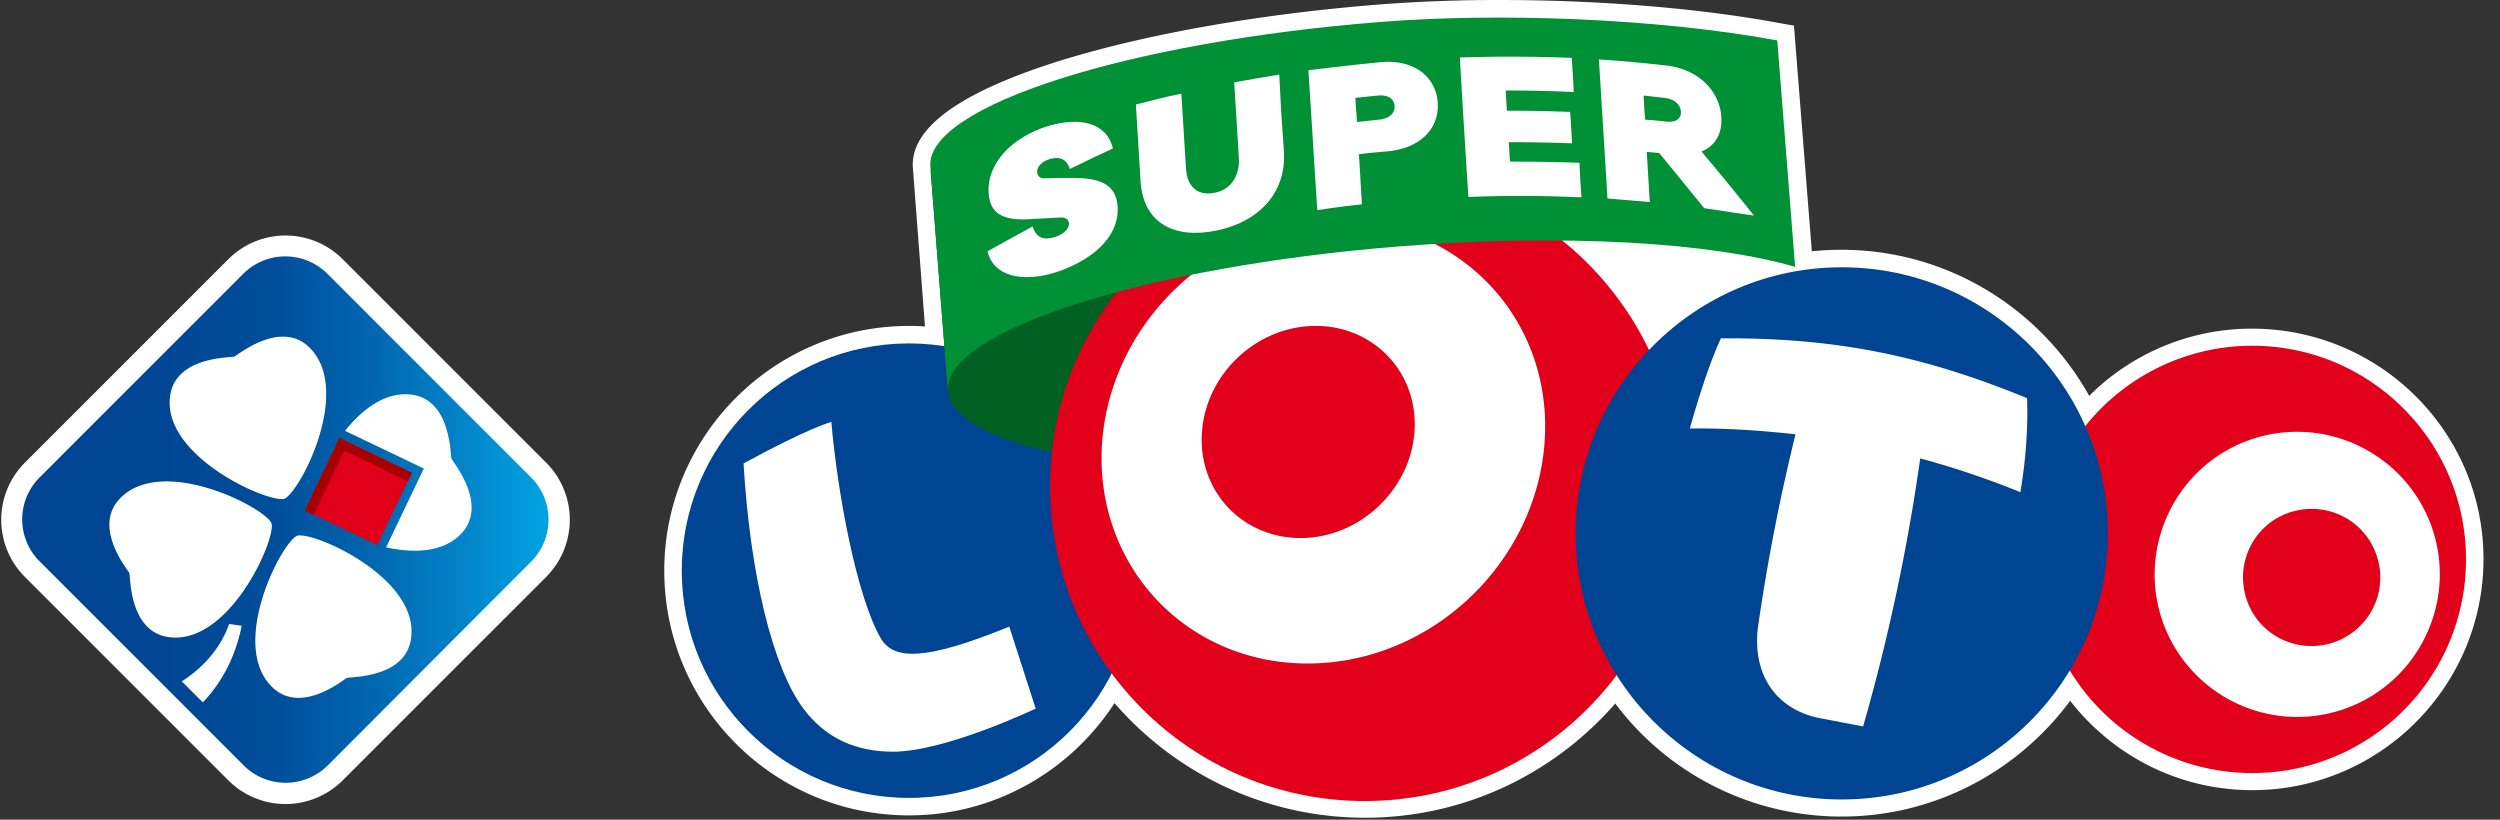
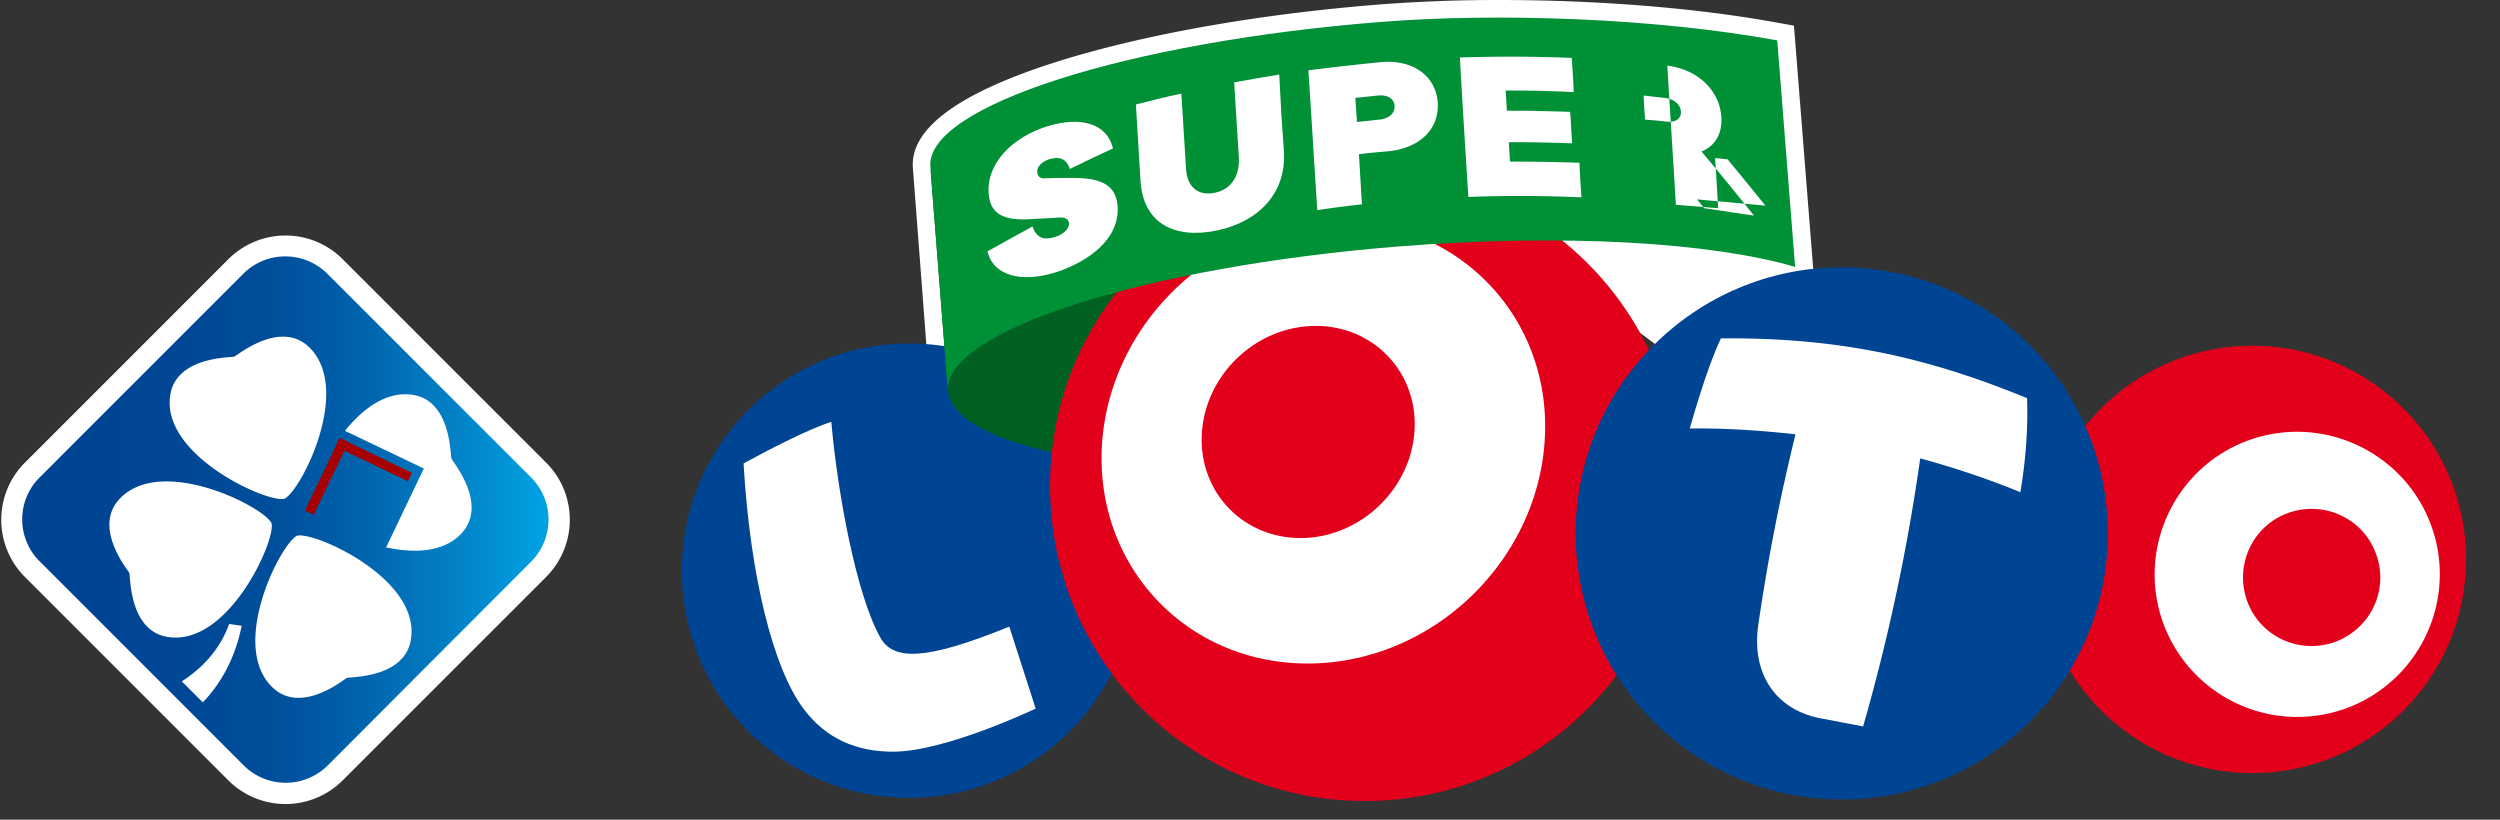
<svg xmlns="http://www.w3.org/2000/svg" width="122" height="40" fill="none">
  <rect width="100%" height="100%" fill="#333333" stroke="none" />
  <path fill="#fff" d="M61.29 24.569c-7.47 0-15.546-1.252-15.83-4.74l-.057-.682h-.019L44.55 8.209c-.152-1.915 2.18-3.64 6.9-5.157C55.678 1.706 61.365.682 67.431.21A75.927 75.927 0 0 1 73.138 0c4.91 0 9.8.398 13.763 1.137l.644.114L88.57 14.2l-1.194-.341c-2.787-.796-.816 3.583-5.707 3.583-.094 0-6.388-4.834-6.483-4.834l.493 6.312c.038.512.208.948.379 1.384.246.645.53 1.365.095 2.086-.702 1.118-2.92 1.478-8.815 1.933a73.94 73.94 0 0 1-6.048.247Z" />
-   <path fill="#fff" d="M109.896 16.038a11.22 11.22 0 0 0-7.943 3.28c-2.37-4.247-6.9-7.129-12.095-7.129-3.526 0-6.73 1.328-9.176 3.489-2.786-4.891-8.056-8.19-14.085-8.19-7.014 0-12.986 4.474-15.242 10.71a11.8 11.8 0 0 0-6.995-2.293c-6.578 0-11.943 5.346-11.943 11.943 0 6.597 5.346 11.943 11.943 11.943 4.19 0 7.886-2.18 10.029-5.478 2.976 3.431 7.355 5.592 12.227 5.592s9.232-2.161 12.209-5.573a13.797 13.797 0 0 0 11.052 5.516c4.568 0 8.625-2.237 11.147-5.65 2.066 2.655 5.27 4.361 8.891 4.361 6.218 0 11.279-5.061 11.279-11.28 0-6.218-5.08-11.241-11.298-11.241Z" />
  <path fill="#004494" d="M55.45 27.848c0 6.124-4.966 11.09-11.09 11.09-6.123 0-11.09-4.966-11.09-11.09 0-6.123 4.967-11.09 11.09-11.09 6.124 0 11.09 4.967 11.09 11.09Z" />
  <path fill="#E2001A" d="M120.341 27.299a10.42 10.42 0 0 1-10.426 10.426A10.42 10.42 0 0 1 99.488 27.3a10.42 10.42 0 0 1 10.427-10.427c5.744 0 10.426 4.664 10.426 10.427Z" />
  <path fill="#006123" d="M66.256 11.166c-11.317.89-20.625-.038-20.853-2.958l.853 10.825c.228 2.938 9.593 4.588 20.93 3.697 11.336-.891 7.79-1.555 7.563-4.474l-.91-11.564c.228 2.92 3.754 3.583-7.583 4.474Z" />
  <path fill="#E2001A" d="M81.972 23.715c0 8.493-6.881 15.375-15.374 15.375s-15.356-6.882-15.356-15.375c0-8.492 6.882-15.374 15.356-15.374 8.493 0 15.374 6.882 15.374 15.374Z" />
-   <path fill="url(#a)" d="M80.323 17.934c-.133.132-.265.284-.398.417.151-.095.303-.209.455-.304-.02-.019-.038-.076-.057-.113Z" />
  <path fill="#004494" d="M102.863 26.029c0 7.165-5.82 12.985-12.986 12.985-7.165 0-12.985-5.82-12.985-12.986 0-7.165 5.82-12.985 12.985-12.985 7.166 0 12.986 5.82 12.986 12.986Z" />
  <path fill="#fff" d="M49.252 30.578c-4.133 1.687-5.668 1.65-6.294.531-1.156-2.047-2.085-7.014-2.389-10.521-1.099.34-3.108 1.383-4.284 2.028.322 5.479 1.44 9.99 2.92 11.962 1.1 1.479 2.597 2.104 4.379 2.104 2.559 0 6.957-2.104 6.957-2.104l-1.289-4Z" />
  <path fill="#fff" fill-rule="evenodd" d="M105.422 29.972c-1.061-3.678 1.043-7.546 4.74-8.626 3.677-1.062 7.545 1.043 8.625 4.74 1.062 3.677-1.042 7.544-4.739 8.625a6.965 6.965 0 0 1-8.626-4.74Zm4.171-.854c.512 1.783 2.37 2.787 4.152 2.275 1.782-.53 2.805-2.388 2.275-4.151-.512-1.782-2.37-2.787-4.152-2.275s-2.787 2.37-2.275 4.152Zm-55.81-7.526c.436-5.952 5.611-10.786 11.564-10.786 5.952 0 10.464 4.834 10.028 10.786-.436 5.953-5.592 10.787-11.564 10.787-5.971 0-10.445-4.834-10.028-10.787Zm4.872-.511c-.209 2.862 1.952 5.175 4.815 5.175 2.863 0 5.346-2.332 5.555-5.175.208-2.863-1.953-5.176-4.816-5.176-2.862 0-5.346 2.313-5.554 5.176Z" clip-rule="evenodd" />
  <path fill="#fff" d="M98.92 19.431c-5.119-2.104-9.403-2.957-14.939-2.92-.758 1.612-1.516 4.399-1.516 4.399 1.725-.02 3.45.095 5.156.284a96.475 96.475 0 0 0-1.82 9.327c-.322 2.275.778 4.095 3.034 4.531l2.085.398a96.122 96.122 0 0 0 2.787-13.08 42.02 42.02 0 0 1 4.89 1.649c-.018.019.418-2.161.323-4.588ZM11.147 38.085l-9.934-9.933a3.947 3.947 0 0 1 0-5.574l9.934-9.933a3.947 3.947 0 0 1 5.573 0l9.934 9.933a3.947 3.947 0 0 1 0 5.574l-9.934 9.933a3.947 3.947 0 0 1-5.573 0Z" />
  <path fill="url(#b)" d="m1.934 23.299 9.933-9.934a2.906 2.906 0 0 1 4.114 0l9.934 9.934a2.906 2.906 0 0 1 0 4.113L16 37.346a2.906 2.906 0 0 1-4.114 0l-9.933-9.934a2.89 2.89 0 0 1-.02-4.113Z" />
  <path fill="#fff" fill-rule="evenodd" d="M15.071 16.93c2.161 2.047-.398 7.051-1.194 7.411-.834.209-5.99-2.104-5.574-5.023.231-1.68 2.294-1.844 2.943-1.895.098-.007.163-.012.185-.02a1.52 1.52 0 0 0 .136-.088c.515-.353 2.267-1.556 3.504-.386Zm6.936 5.259c-.058-.644-.244-2.713-1.912-2.928-1.251-.17-2.389.682-3.26 1.763l3.848 1.839-1.84 3.848c1.385.303 2.825.247 3.697-.701 1.11-1.24-.028-2.917-.403-3.468-.06-.089-.1-.149-.108-.172a1.148 1.148 0 0 1-.022-.181Zm-7.505 3.953c-.796.36-3.355 5.365-1.194 7.413 1.257 1.189 3.047-.073 3.515-.403.054-.038.09-.063.106-.071.022-.008.088-.013.185-.02.649-.052 2.712-.215 2.943-1.895.436-2.938-4.701-5.232-5.554-5.024Zm-1.25-.606c-.36-.797-5.366-3.356-7.413-1.195-1.19 1.258.073 3.048.402 3.515.038.054.064.09.072.106.007.023.013.088.02.186.051.648.214 2.712 1.895 2.942 2.938.417 5.232-4.72 5.023-5.554Zm-3.356 8.739-1.024-1.024c.796-.511 1.801-1.383 2.313-2.805.03.01.18.03.324.051.126.018.247.035.283.043-.36 1.82-1.214 3.034-1.896 3.735Z" clip-rule="evenodd" />
-   <path fill="#E1001A" d="m14.87 24.907 1.696-3.539 3.538 1.697-1.696 3.538-3.539-1.697Z" />
  <path fill="#A70000" d="m16.368 21.786.196-.41 3.539 1.697-.197.41-3.538-1.697Z" />
  <path fill="#A70000" d="m14.879 24.915 1.697-3.538.427.205-1.697 3.538-.427-.205Z" />
  <path fill="#009036" d="M67.488 1.062c-12.436.966-22.331 4.132-22.085 7.07l.853 10.958c-.227-2.938 9.668-6.085 22.085-7.071 8.038-.626 15.166-.19 19.261 1.005L86.73 1.972c-5.99-1.1-13.65-1.346-19.242-.91Z" />
  <path fill="#fff" d="M54.313 7.242c-.702.322-1.403.663-2.105 1.004-.208-.644-.701-.568-1.004-.474-.38.114-.607.38-.588.626.019.209.152.322.36.303.455-.019.91-.019 1.365-.019 1.384 0 2.123.323 2.2 1.403.094 1.65-1.536 2.711-2.958 3.185-1.706.55-3.11.209-3.393-1.005.739-.417 1.478-.815 2.199-1.213.19.569.55.683 1.099.512.417-.133.682-.398.682-.645-.019-.208-.151-.322-.455-.303-.473.019-.928.057-1.402.076-1.327.095-2.01-.247-2.067-1.27-.095-1.479 1.176-2.73 2.863-3.26 1.63-.494 2.9-.153 3.204 1.08Zm8.341.132c.133 2.01-1.194 3.432-3.241 3.868-2.142.455-3.621-.38-3.754-2.389L55.432 5.1c.739-.19 1.478-.38 2.218-.531l.227 3.659c.057.947.626 1.346 1.422 1.175.74-.152 1.213-.777 1.156-1.725l-.227-3.659c.74-.133 1.478-.265 2.199-.38.057 1.252.133 2.503.227 3.735Z" />
  <path fill="#fff" fill-rule="evenodd" d="M70.161 5.024c-.075-1.27-1.156-2.142-2.786-1.99a124.82 124.82 0 0 0-3.526.397c.076 1.138.147 2.275.218 3.413.07 1.137.142 2.275.218 3.412.739-.114 1.46-.209 2.18-.284-.029-.408-.052-.816-.076-1.223-.024-.408-.047-.815-.076-1.223a28.933 28.933 0 0 1 1.327-.133c1.63-.132 2.597-1.08 2.521-2.37Zm-2.104.151c.02.323-.227.607-.758.664l-1.08.114c-.01-.2-.024-.394-.039-.588a23.14 23.14 0 0 1-.038-.588l1.081-.113c.55-.057.815.19.834.511Z" clip-rule="evenodd" />
  <path fill="#fff" d="M77.175 9.63a66.859 66.859 0 0 0-5.517-.019 817.17 817.17 0 0 1-.417-6.805 74.82 74.82 0 0 1 5.46.019c.038.55.076 1.1.095 1.668a64.57 64.57 0 0 0-3.318-.076l.057.986c1.043 0 2.066.019 3.09.057.038.512.057 1.023.095 1.535a83.218 83.218 0 0 0-3.09-.057l.057.948c1.137 0 2.275.02 3.393.057.019.588.057 1.138.095 1.687Z" />
-   <path fill="#fff" fill-rule="evenodd" d="m82.816 9.73.35.431c.44.062.882.129 1.32.195.372.057.741.113 1.106.165a132.452 132.452 0 0 0-2.417-2.957l-.142-.17c.664-.266 1.024-.873.967-1.688-.076-1.251-1.1-2.313-2.635-2.502a64.123 64.123 0 0 0-3.337-.304c.067 1.128.138 2.261.209 3.394.07 1.132.142 2.265.208 3.393l1.034.085 1.033.086c-.029-.408-.052-.815-.076-1.223-.024-.408-.048-.815-.076-1.223.209.02.417.038.607.057.622.75 1.23 1.5 1.849 2.261Zm-.788-4.29c.02.323-.208.55-.72.494a18.656 18.656 0 0 0-1.024-.095 24.52 24.52 0 0 1-.076-1.176l1.024.114c.512.057.777.36.796.664Z" clip-rule="evenodd" />
+   <path fill="#fff" fill-rule="evenodd" d="m82.816 9.73.35.431c.44.062.882.129 1.32.195.372.057.741.113 1.106.165a132.452 132.452 0 0 0-2.417-2.957l-.142-.17c.664-.266 1.024-.873.967-1.688-.076-1.251-1.1-2.313-2.635-2.502c.067 1.128.138 2.261.209 3.394.07 1.132.142 2.265.208 3.393l1.034.085 1.033.086c-.029-.408-.052-.815-.076-1.223-.024-.408-.048-.815-.076-1.223.209.02.417.038.607.057.622.75 1.23 1.5 1.849 2.261Zm-.788-4.29c.02.323-.208.55-.72.494a18.656 18.656 0 0 0-1.024-.095 24.52 24.52 0 0 1-.076-1.176l1.024.114c.512.057.777.36.796.664Z" clip-rule="evenodd" />
  <defs>
    <radialGradient id="a" cx="0" cy="0" r="1" gradientTransform="rotate(-76.532 55.119 -37.335) scale(11.581 12.524)" gradientUnits="userSpaceOnUse">
      <stop offset=".164" />
      <stop offset=".211" stop-color="#181818" />
      <stop offset=".31" stop-color="#555" />
      <stop offset=".452" stop-color="#B6B6B6" />
      <stop offset=".554" stop-color="#fff" />
    </radialGradient>
    <linearGradient id="b" x1="26.314" x2=".479" y1="12.439" y2="12.439" gradientUnits="userSpaceOnUse">
      <stop stop-color="#00A0E1" />
      <stop offset=".01" stop-color="#009EDF" />
      <stop offset=".16" stop-color="#0381C6" />
      <stop offset=".33" stop-color="#0064AE" />
      <stop offset=".501" stop-color="#004E9B" />
      <stop offset=".71" stop-color="#004694" />
      <stop offset="1" stop-color="#004492" />
    </linearGradient>
  </defs>
</svg>